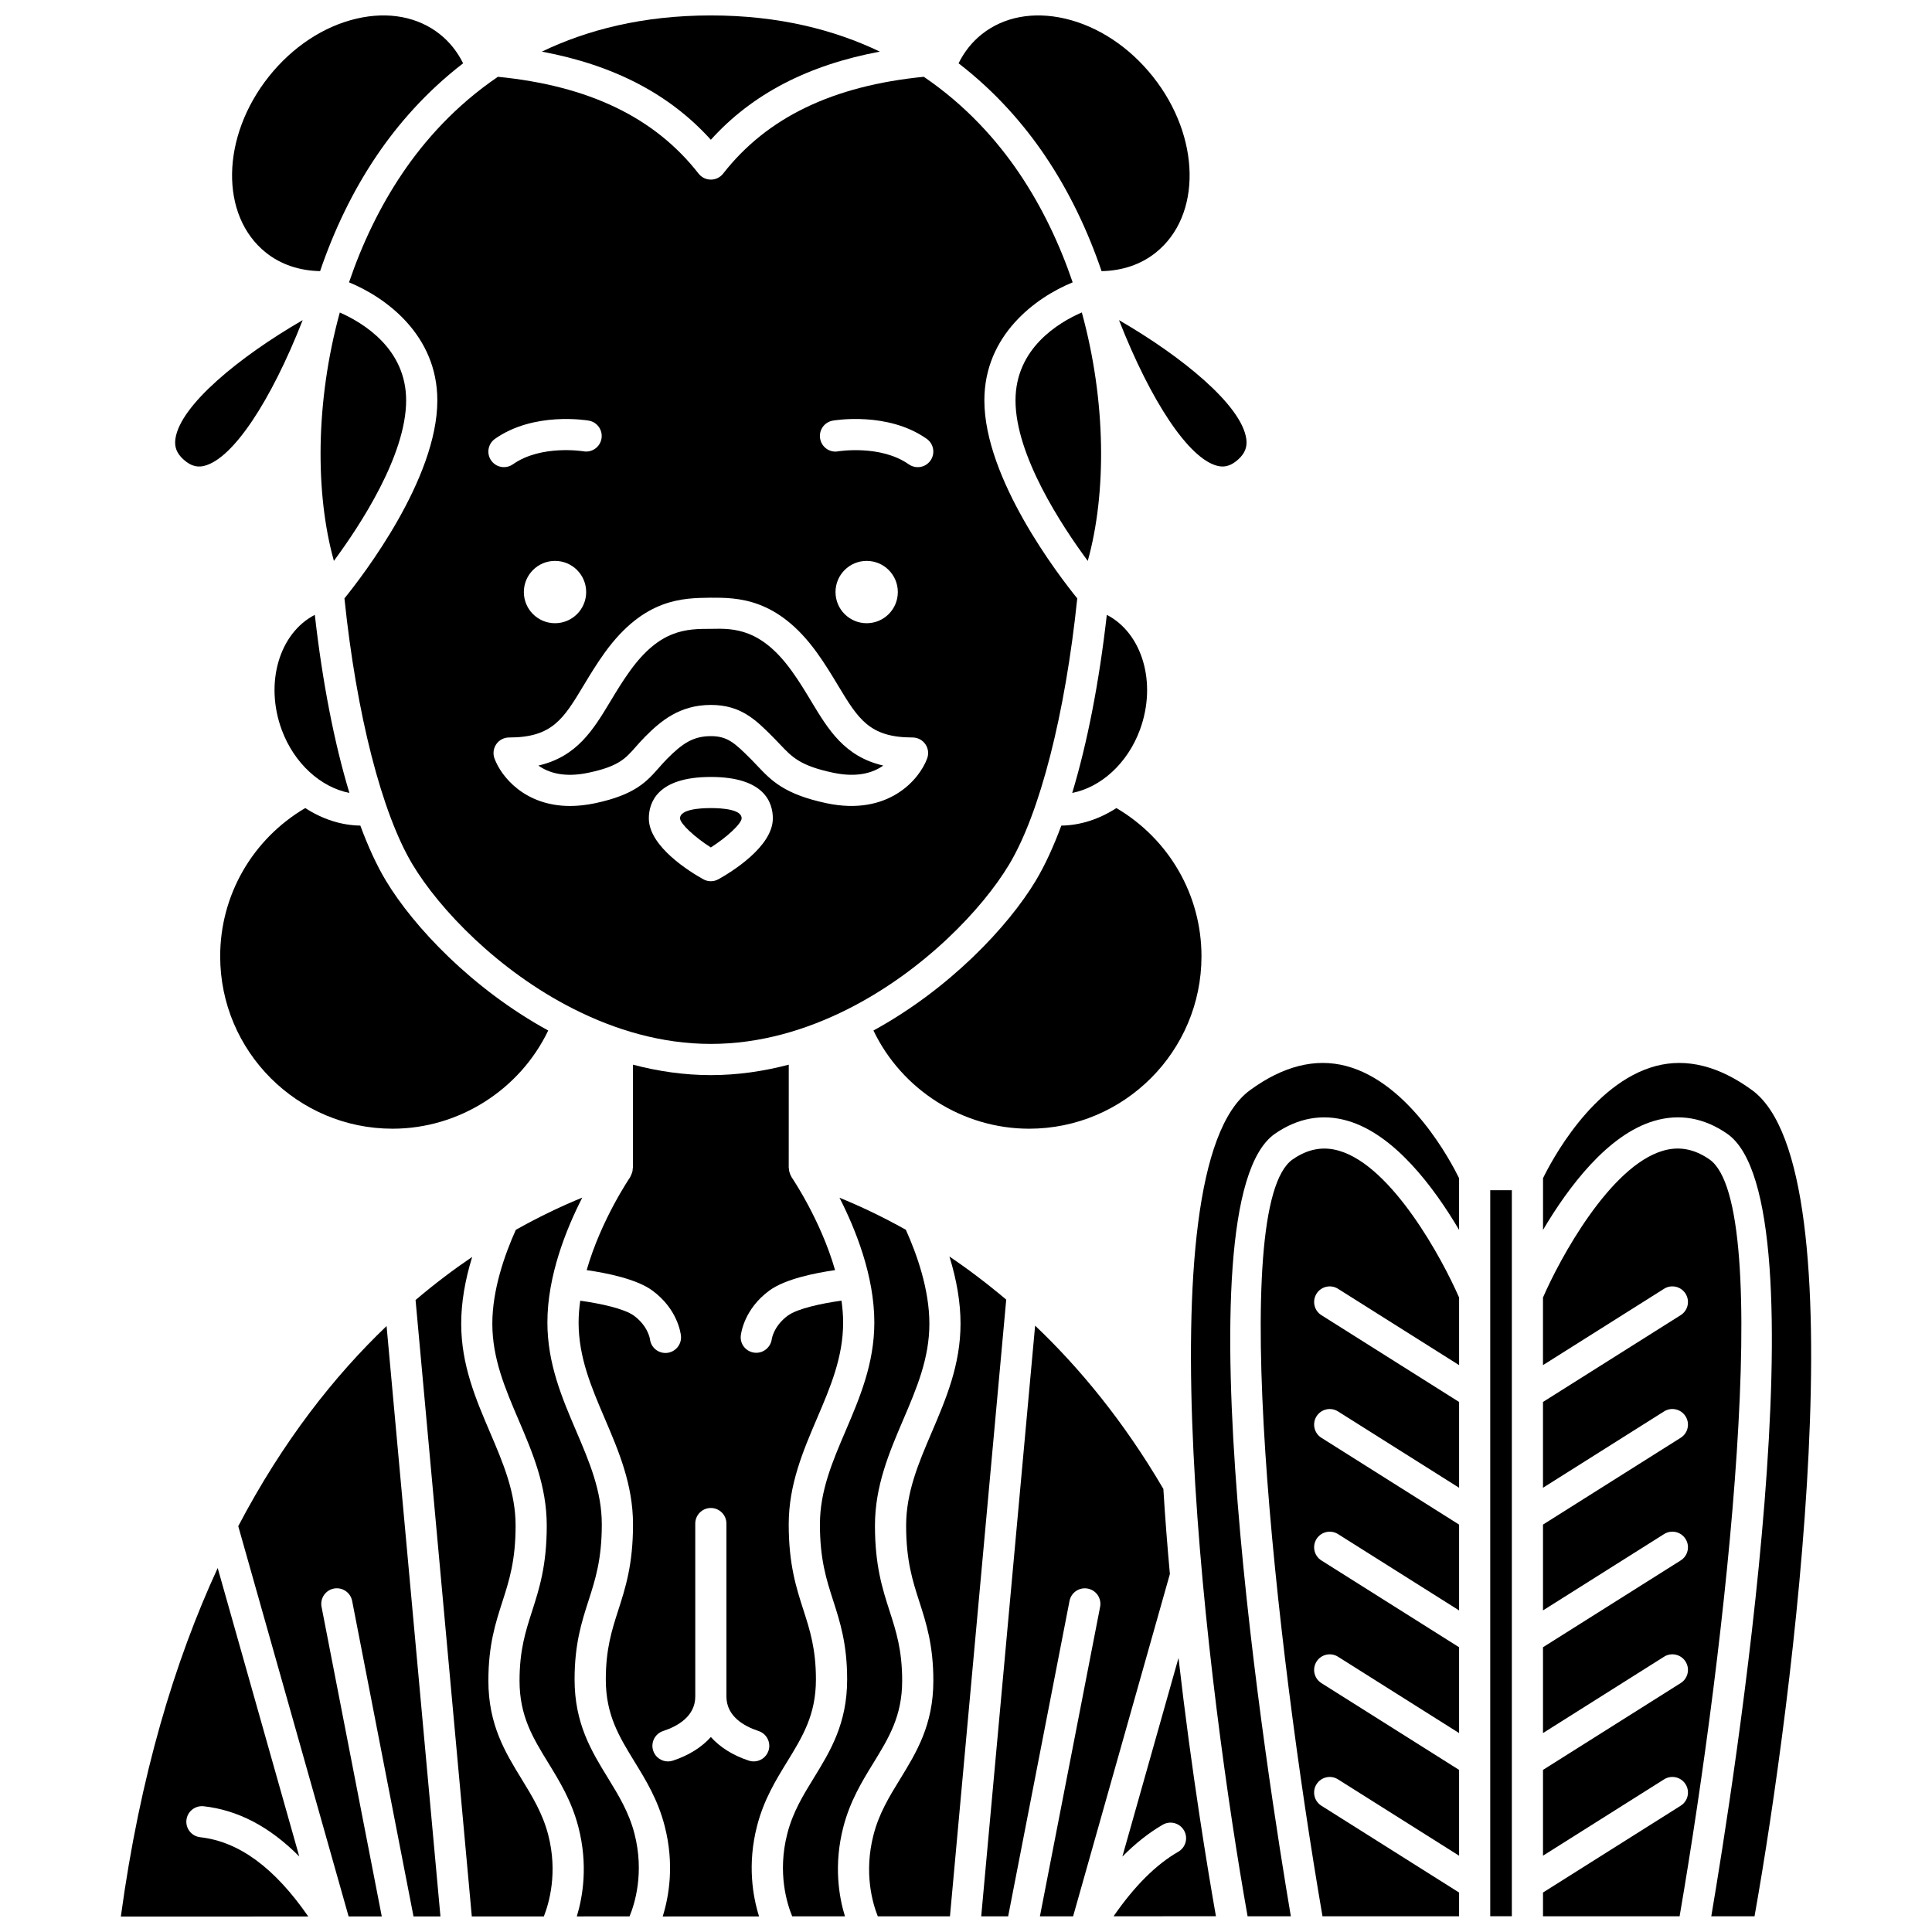
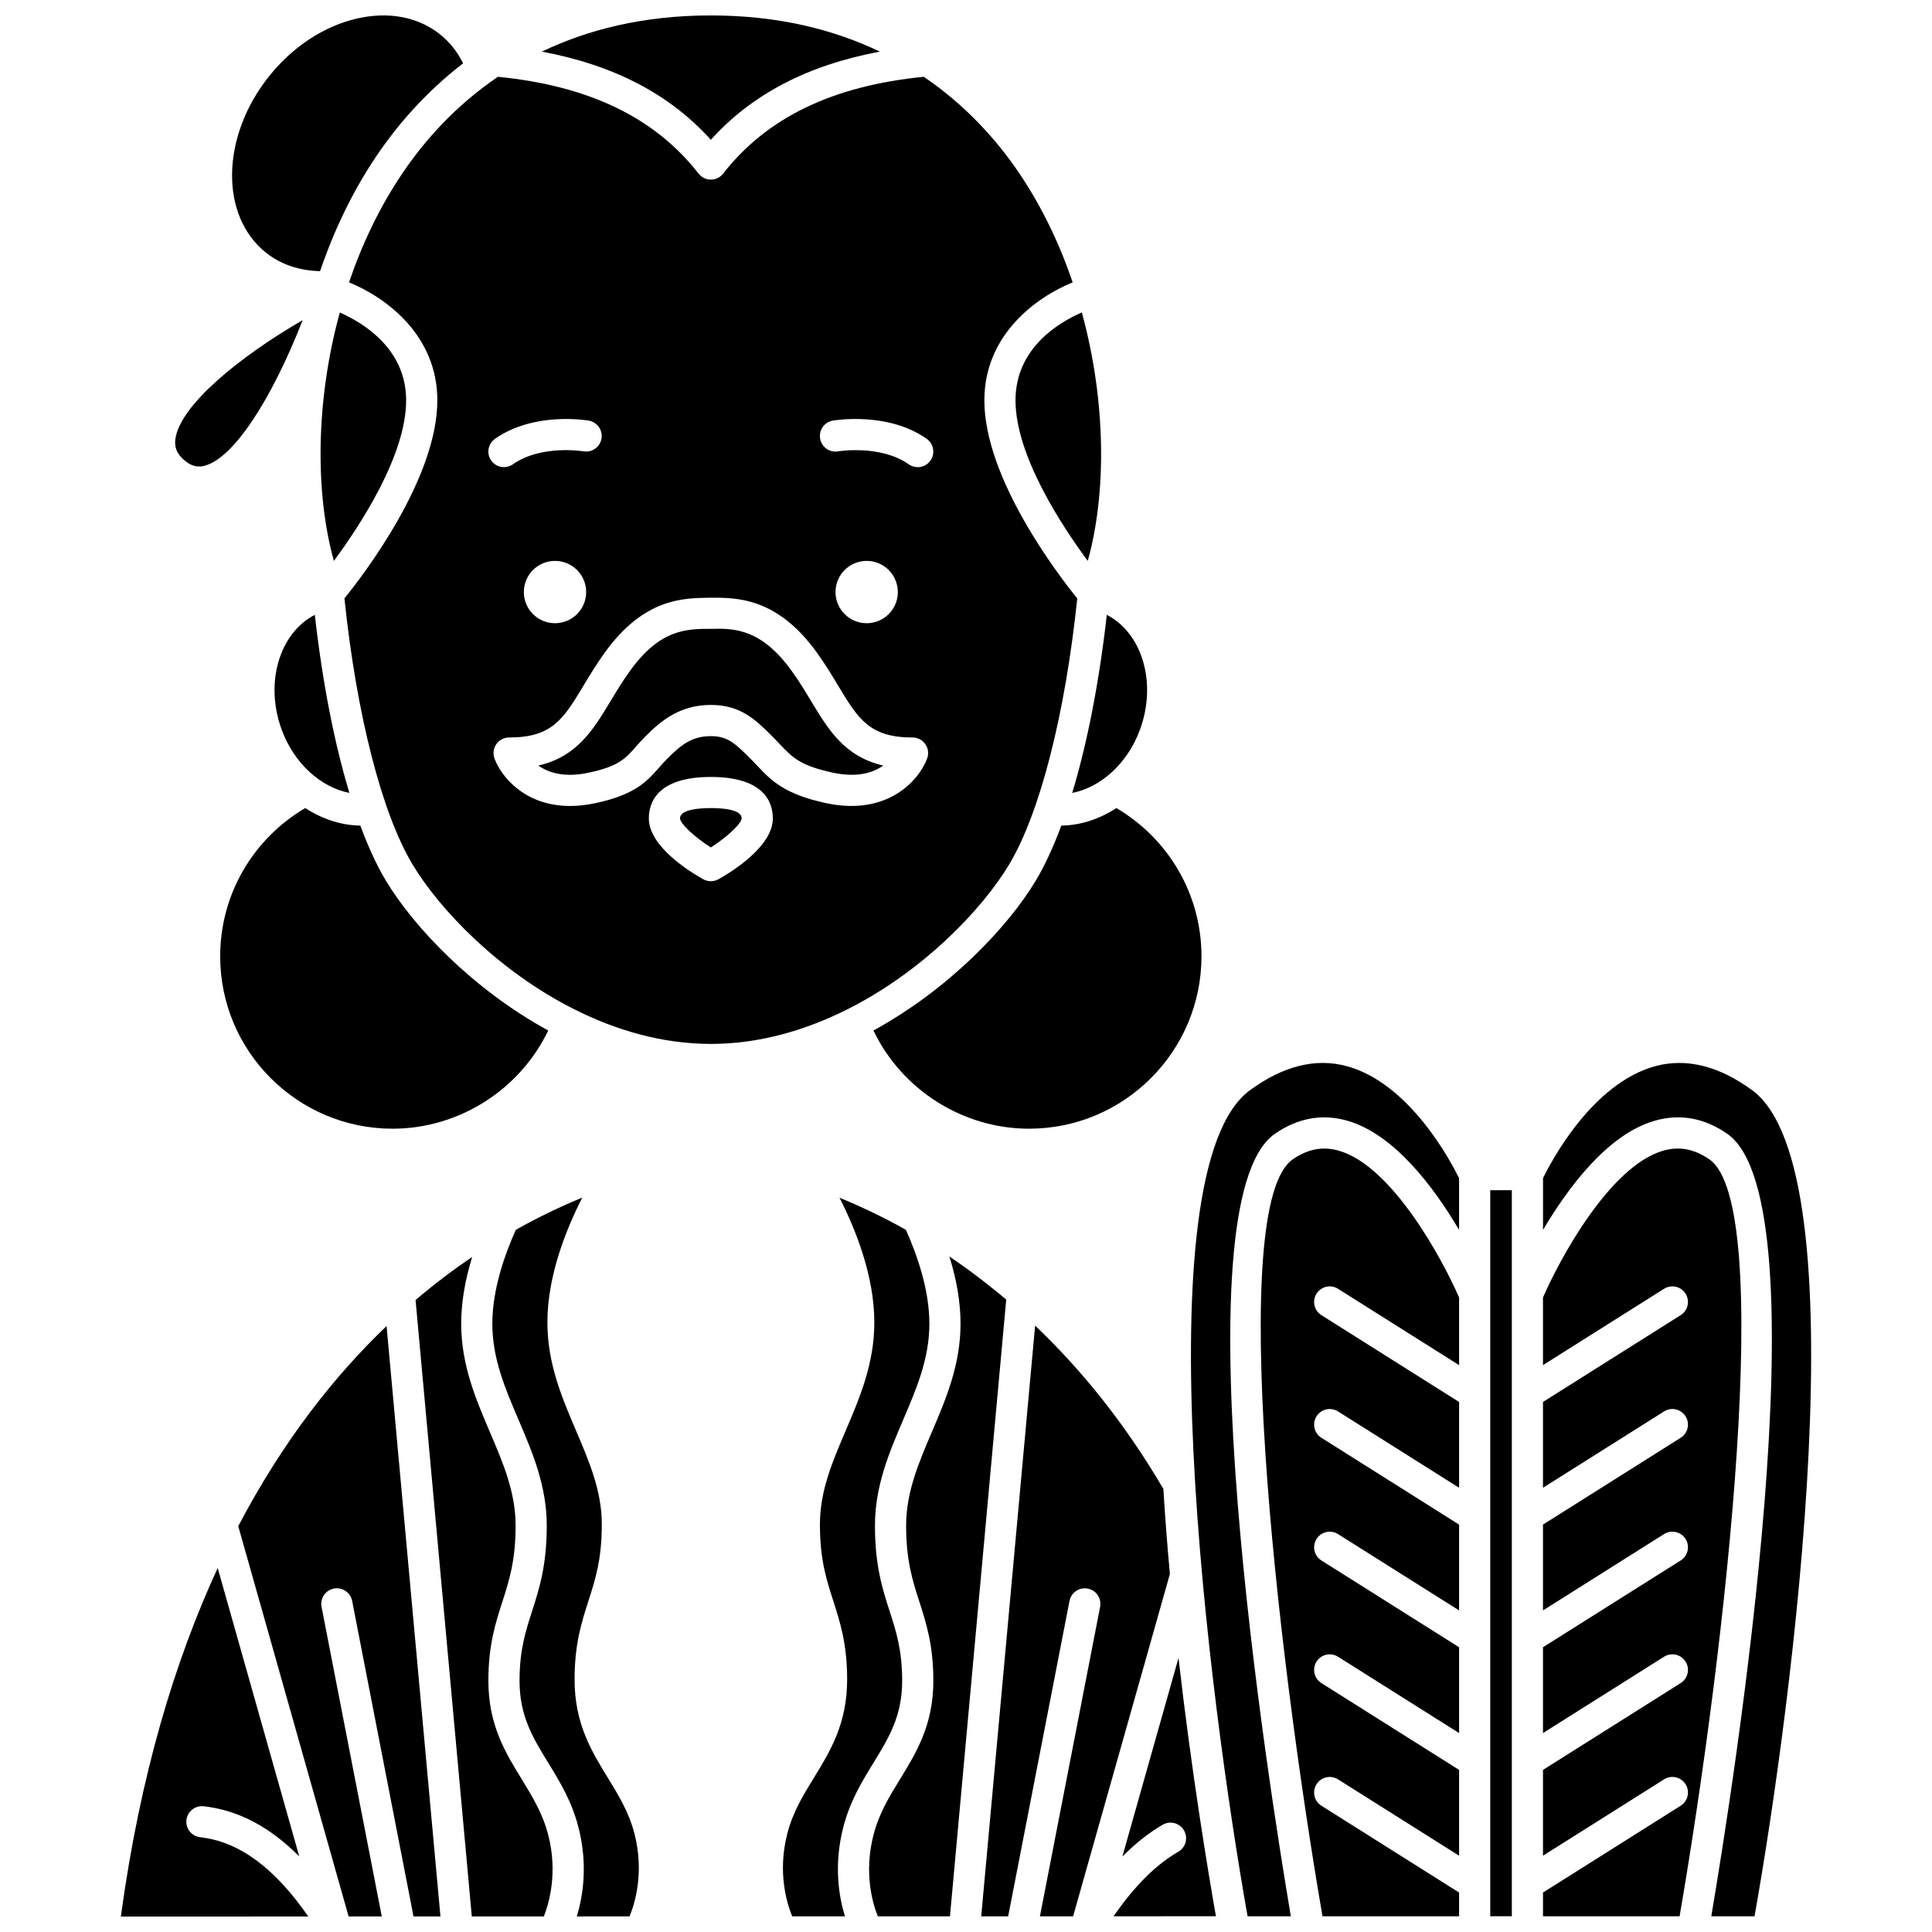
<svg xmlns="http://www.w3.org/2000/svg" width="800px" height="800px" version="1.1" viewBox="144 144 512 512">
  <defs>
    <clipPath id="q">
      <path d="m205 148.09h62v67.906h-62z" />
    </clipPath>
    <clipPath id="h">
      <path d="m287 148.09h91v33.906h-91z" />
    </clipPath>
    <clipPath id="g">
-       <path d="m398 148.09h62v67.906h-62z" />
-     </clipPath>
+       </clipPath>
    <clipPath id="f">
      <path d="m439 583h28v68.902h-28z" />
    </clipPath>
    <clipPath id="e">
      <path d="m478 448h53v203.9h-53z" />
    </clipPath>
    <clipPath id="d">
      <path d="m404 495h51v156.9h-51z" />
    </clipPath>
    <clipPath id="c">
      <path d="m351 461h40v190.9h-40z" />
    </clipPath>
    <clipPath id="b">
      <path d="m374 477h37v174.9h-37z" />
    </clipPath>
    <clipPath id="a">
      <path d="m459 425h72v226.9h-72z" />
    </clipPath>
    <clipPath id="p">
      <path d="m552 425h72v226.9h-72z" />
    </clipPath>
    <clipPath id="o">
      <path d="m176 559h50v92.902h-50z" />
    </clipPath>
    <clipPath id="n">
      <path d="m538 459h7v192.9h-7z" />
    </clipPath>
    <clipPath id="m">
      <path d="m552 448h54v203.9h-54z" />
    </clipPath>
    <clipPath id="l">
      <path d="m207 495h54v156.9h-54z" />
    </clipPath>
    <clipPath id="k">
      <path d="m297 426h71v225.9h-71z" />
    </clipPath>
    <clipPath id="j">
      <path d="m274 461h40v190.9h-40z" />
    </clipPath>
    <clipPath id="i">
      <path d="m254 477h37v174.9h-37z" />
    </clipPath>
  </defs>
  <path d="m250.68 189.87c-6.059 8.949-10.734 18.805-14.184 28.953 9.797 4.012 23.402 13.965 23.402 31.285 0 20.762-19.641 46.328-24.617 52.473 3.176 30.629 9.887 56.91 18.051 70.516 7.121 11.863 22.672 28.18 42.68 38.289 0.012 0.004 0.027 0 0.043 0.008 0.039 0.012 0.062 0.047 0.098 0.062 10.961 5.516 23.234 9.191 36.23 9.191 12.996 0 25.27-3.68 36.23-9.191 0.039-0.016 0.062-0.047 0.098-0.062 0.012-0.004 0.027 0 0.043-0.008 20.008-10.109 35.562-26.422 42.68-38.289 8.164-13.605 14.875-39.887 18.051-70.516-4.977-6.144-24.617-31.711-24.617-52.473 0-17.316 13.602-27.273 23.402-31.285-3.457-10.152-8.133-20.004-14.184-28.953-5.801-8.574-14.008-17.867-25.27-25.52-24.102 2.387-41.535 10.758-53.176 25.656-0.781 1.004-1.98 1.59-3.254 1.59-1.273 0-2.473-0.586-3.254-1.59-11.637-14.895-29.078-23.27-53.176-25.656-11.273 7.652-19.477 16.949-25.277 25.52zm83.707 187.14c-0.625 0.348-1.312 0.52-2.008 0.52-0.695 0-1.383-0.172-2.008-0.52-3.383-1.887-14.422-8.617-14.422-16.129 0-4.102 2.137-10.98 16.43-10.98 14.297 0 16.43 6.879 16.43 10.98 0 7.508-11.039 14.242-14.422 16.129zm30.309-121.54c0.598-0.098 14.59-2.438 24.891 4.824 1.863 1.312 2.312 3.891 0.996 5.758-0.801 1.141-2.082 1.75-3.379 1.75-0.82 0-1.652-0.246-2.375-0.754-7.465-5.258-18.613-3.461-18.723-3.438-2.246 0.406-4.379-1.125-4.762-3.371-0.391-2.246 1.109-4.375 3.352-4.769zm17.238 45.43c0 4.562-3.695 8.258-8.258 8.258s-8.258-3.695-8.258-8.258 3.695-8.258 8.258-8.258c4.559 0 8.258 3.695 8.258 8.258zm-49.73 1.496c7.234-0.027 17.77-0.004 28.262 14.527 2.199 3.047 4.004 6.039 5.59 8.68 5.371 8.914 8.336 13.836 19.77 13.836h0.008c1.348 0 2.613 0.656 3.387 1.766 0.773 1.105 0.953 2.519 0.488 3.785-2.07 5.625-10.316 15.312-26.648 11.875-11.223-2.375-14.684-6.035-18.352-9.91-0.52-0.551-1.059-1.117-1.641-1.707-4.379-4.394-6.309-6.164-10.691-6.164-4.742 0-7.617 2.016-11.57 5.988-0.801 0.805-1.484 1.59-2.144 2.332-3.254 3.703-6.332 7.211-16.973 9.461-2.375 0.5-4.574 0.727-6.621 0.727-11.996 0-18.266-7.797-20.031-12.602-0.465-1.27-0.281-2.68 0.488-3.785 0.777-1.109 2.035-1.766 3.387-1.766h0.008c11.438 0 14.395-4.91 19.77-13.836 1.59-2.644 3.391-5.629 5.59-8.68 10.508-14.527 20.883-14.406 27.926-14.527zm-49.379-1.496c0-4.562 3.695-8.258 8.258-8.258s8.258 3.695 8.258 8.258-3.695 8.258-8.258 8.258c-4.562 0.004-8.258-3.699-8.258-8.258zm-7.648-40.605c10.297-7.254 24.277-4.922 24.863-4.824 2.246 0.391 3.75 2.531 3.356 4.777-0.391 2.242-2.516 3.746-4.766 3.356-0.117-0.02-11.238-1.824-18.699 3.438-0.723 0.508-1.551 0.754-2.375 0.754-1.297 0-2.578-0.605-3.379-1.75-1.312-1.859-0.863-4.438 1-5.75z" />
  <path d="m286.68 346.88c2.625 1.875 6.809 3.281 13.301 1.895 7.961-1.68 9.754-3.731 12.477-6.824 0.766-0.871 1.562-1.777 2.496-2.711 4.055-4.074 9.082-8.426 17.426-8.426 7.988 0 11.938 3.973 16.516 8.57 0.664 0.668 1.254 1.289 1.816 1.887 3.231 3.41 5.359 5.664 14.062 7.504 6.473 1.379 10.676-0.023 13.301-1.895-10.25-2.352-14.566-9.52-19.086-17.023-1.582-2.625-3.211-5.336-5.215-8.102-8.023-11.109-15.148-11.266-21.223-11.105h-0.188c-6.481 0-13.438 0.098-21.383 11.105-2 2.766-3.633 5.477-5.215 8.102-4.519 7.504-8.84 14.668-19.086 17.023z" />
  <path d="m218.65 337.38c3.293 8.949 10.352 15.262 17.945 16.754-3.981-13.164-7.141-29.285-9.164-47.191-9.367 4.828-13.352 18.004-8.781 30.438z" />
  <path d="m332.38 358.15c-3.051 0-8.172 0.355-8.172 2.723 0.086 1.461 3.883 4.977 8.168 7.711 4.285-2.742 8.086-6.258 8.172-7.719 0.004-2.359-5.113-2.715-8.168-2.715z" />
  <path d="m234.05 226.82c-6.484 23.652-6.527 48.012-1.566 65.82 6.922-9.363 19.148-27.949 19.148-42.539 0.008-13.707-11.426-20.578-17.582-23.281z" />
  <path d="m198.19 267.44c7.535-1.938 17.551-17 26.023-38.602-16.758 9.691-32.461 22.543-33.73 31.453-0.305 2.148 0.336 3.816 2.074 5.41 2.402 2.207 4.269 2.086 5.633 1.738z" />
  <path d="m202.35 397.43c0 25.195 20.496 45.688 45.684 45.688 17.594 0 33.73-10.324 41.25-26.023-20.164-11.031-35.727-27.562-43.039-39.746-2.402-4.004-4.664-8.918-6.75-14.559-5.152-0.074-10.141-1.758-14.602-4.648-13.926 8.211-22.543 23.004-22.543 39.289z" />
  <g clip-path="url(#q)">
    <path d="m214.5 210.97c3.961 3.152 8.883 4.769 14.328 4.883 3.66-10.746 8.609-21.164 15.008-30.617 5.496-8.121 12.984-16.836 22.895-24.457-1.508-3.043-3.555-5.637-6.156-7.707-5.805-4.621-13.637-6.094-22.043-4.144-8.75 2.031-17.023 7.488-23.285 15.355-12.703 15.961-13.035 36.906-0.746 46.688z" />
  </g>
  <g clip-path="url(#h)">
    <path d="m332.38 181.04c10.965-12.145 25.777-19.805 44.789-23.359-12.047-5.773-26.77-9.59-44.789-9.59-18.02 0-32.742 3.816-44.789 9.59 19.016 3.555 33.824 11.215 44.789 23.359z" />
  </g>
  <path d="m446.1 337.38c4.57-12.434 0.586-25.617-8.785-30.438-2.023 17.906-5.184 34.027-9.164 47.191 7.598-1.492 14.66-7.805 17.949-16.754z" />
-   <path d="m466.57 267.44c1.355 0.348 3.234 0.461 5.633-1.742 1.738-1.594 2.379-3.262 2.074-5.41-1.27-8.91-16.973-21.762-33.73-31.449 8.473 21.602 18.488 36.668 26.023 38.602z" />
  <path d="m413.12 250.11c0 14.59 12.227 33.176 19.148 42.539 4.969-17.816 4.922-42.188-1.574-65.852-6.168 2.68-17.574 9.496-17.574 23.312z" />
  <path d="m418.51 377.35c-7.312 12.191-22.879 28.723-43.039 39.746 7.516 15.699 23.66 26.023 41.25 26.023 25.195 0 45.684-20.5 45.684-45.688 0-16.281-8.617-31.074-22.547-39.285-4.457 2.887-9.445 4.574-14.598 4.648-2.09 5.633-4.348 10.543-6.75 14.555z" />
  <g clip-path="url(#g)">
    <path d="m420.92 185.24c6.398 9.453 11.348 19.871 15.008 30.617 5.449-0.105 10.375-1.734 14.328-4.887 12.293-9.781 11.961-30.727-0.742-46.688-6.266-7.867-14.535-13.32-23.285-15.355-8.406-1.945-16.238-0.473-22.043 4.144-2.602 2.07-4.648 4.664-6.156 7.707 9.906 7.625 17.395 16.34 22.891 24.461z" />
  </g>
  <g clip-path="url(#f)">
    <path d="m441.44 636.01c3.453-3.473 7-6.301 10.695-8.438 1.965-1.145 4.496-0.461 5.641 1.512 1.141 1.977 0.461 4.5-1.512 5.641-5.969 3.445-11.617 9.102-17.16 17.109l27.133-0.008c-2.086-11.82-6.43-37.914-9.922-68.453z" />
  </g>
  <g clip-path="url(#e)">
    <path d="m498.86 448.96c-4.254-1.242-8.273-0.488-12.277 2.285-17.406 12.051-4.594 127.93 7.891 200.59h36.199v-6.293l-36.488-23.004c-1.934-1.215-2.508-3.766-1.293-5.695 1.219-1.934 3.773-2.504 5.695-1.293l32.086 20.23v-22.738l-36.488-23.004c-1.934-1.215-2.508-3.766-1.293-5.695 1.215-1.93 3.773-2.504 5.695-1.293l32.086 20.23v-22.742l-36.488-23c-1.93-1.215-2.508-3.766-1.293-5.695 1.219-1.934 3.773-2.504 5.695-1.293l32.086 20.227v-22.742l-36.488-23.004c-1.934-1.215-2.508-3.766-1.293-5.695 1.219-1.934 3.773-2.504 5.695-1.293l32.086 20.23v-22.738l-36.488-23.004c-1.934-1.215-2.508-3.766-1.293-5.695 1.215-1.93 3.773-2.508 5.695-1.293l32.086 20.23v-17.91c-4.375-10.086-17.699-34.793-31.812-38.902z" />
  </g>
  <g clip-path="url(#d)">
    <path d="m452.3 538.57c-10.508-17.926-22.207-32.066-33.984-43.266l-14.285 156.54h7.141l16.262-83.586c0.434-2.238 2.602-3.699 4.844-3.262 2.238 0.434 3.699 2.602 3.262 4.844l-15.953 82.004h8.797l25.648-90.719c-0.68-7.445-1.27-15-1.73-22.551z" />
  </g>
  <g clip-path="url(#c)">
    <path d="m367.49 628.19c1.789-6.91 4.934-12.047 7.988-17.016 4.078-6.648 7.606-12.395 7.606-21.758 0-8.129-1.602-13.09-3.293-18.348-1.93-5.981-3.918-12.16-3.918-22.77 0-10.535 3.801-19.418 7.469-28.012 3.578-8.359 6.953-16.262 6.953-25.5 0-9.004-3.262-18.277-6.234-24.883-6.301-3.527-12.234-6.316-17.586-8.496 4.25 8.328 9.23 20.688 9.23 33.043 0 10.926-3.875 19.988-7.613 28.746-3.5 8.184-6.805 15.918-6.805 24.766 0 9.309 1.711 14.617 3.523 20.238 1.812 5.633 3.691 11.457 3.691 20.879 0 11.695-4.484 19.008-8.82 26.07-2.859 4.656-5.559 9.051-7.031 14.762-2.699 10.434-0.039 18.73 1.297 21.945l13.973-0.004c-1.617-5.258-3.016-13.664-0.43-23.664z" />
  </g>
  <g clip-path="url(#b)">
    <path d="m395.61 477c1.953 6.297 2.941 12.25 2.941 17.785 0 10.926-3.875 19.988-7.613 28.746-3.5 8.184-6.805 15.918-6.805 24.766 0 9.309 1.711 14.617 3.523 20.234 1.812 5.633 3.691 11.461 3.691 20.883 0 11.695-4.484 19.008-8.824 26.074-2.856 4.656-5.555 9.051-7.031 14.762-2.613 10.125-0.242 18.16 1.137 21.598l19.121-0.004 14.91-163.43c-5.086-4.293-10.129-8.105-15.051-11.418z" />
  </g>
  <g clip-path="url(#a)">
    <path d="m500.75 426.5c-8.172-2.156-16.746 0.004-25.504 6.422-28.914 21.188-10.77 161.99-0.621 218.91h11.461c-5.773-34.078-30.438-189.22-4.207-207.38 6.109-4.219 12.609-5.371 19.293-3.418 12.367 3.606 22.805 17.57 29.5 28.898v-13.695c-2.004-4.109-13.039-25.273-29.922-29.734z" />
  </g>
  <g clip-path="url(#p)">
    <path d="m608.34 432.92c-8.766-6.422-17.352-8.57-25.523-6.418-16.922 4.492-27.902 25.613-29.898 29.73v13.703c6.699-11.328 17.133-25.293 29.5-28.902 6.695-1.953 13.191-0.805 19.297 3.418 26.227 18.16 1.566 173.3-4.207 207.38h11.461c10.145-56.926 28.285-197.73-0.629-218.91z" />
  </g>
  <g clip-path="url(#o)">
    <path d="m197.05 630.88c-2.266-0.258-3.898-2.301-3.644-4.562 0.258-2.262 2.297-3.875 4.562-3.644 9.109 1.02 17.496 5.41 25.34 13.305l-21.617-76.445c-11.379 24.668-20.574 54.988-25.664 92.371l49.672-0.012c-8.965-12.957-18.383-19.863-28.648-21.012z" />
  </g>
  <g clip-path="url(#n)">
    <path d="m538.93 487v164.82h5.723v-192.4h-5.723z" />
  </g>
  <g clip-path="url(#m)">
    <path d="m597 451.24c-4.016-2.773-8.023-3.527-12.285-2.285-14.141 4.125-27.445 28.816-31.809 38.906v17.91l32.086-20.23c1.922-1.219 4.477-0.637 5.695 1.293 1.219 1.93 0.641 4.481-1.293 5.695l-36.488 23.004v22.738l32.086-20.23c1.922-1.215 4.477-0.641 5.695 1.293 1.219 1.93 0.641 4.481-1.293 5.695l-36.488 23.004v22.742l32.086-20.227c1.922-1.215 4.484-0.641 5.695 1.293 1.219 1.93 0.637 4.481-1.293 5.695l-36.488 23v22.742l32.086-20.23c1.922-1.215 4.477-0.637 5.695 1.293 1.219 1.93 0.641 4.481-1.293 5.695l-36.488 23.004v22.738l32.086-20.23c1.922-1.215 4.477-0.641 5.695 1.293 1.219 1.93 0.641 4.481-1.293 5.695l-36.488 23.004v6.293h36.203c12.48-72.66 25.297-188.55 7.891-200.59z" />
  </g>
  <g clip-path="url(#l)">
    <path d="m207.14 548.45 29.246 103.43h8.789l-15.961-82.047c-0.434-2.242 1.023-4.406 3.262-4.844 2.219-0.438 4.406 1.023 4.844 3.262l16.266 83.625h7.137l-14.277-156.46c-13.77 13.152-27.457 30.438-39.305 53.035z" />
  </g>
  <g clip-path="url(#k)">
-     <path d="m344.64 627.85c1.785-6.906 4.934-12.043 7.988-17.016 4.074-6.644 7.602-12.387 7.602-21.754 0-8.121-1.602-13.09-3.293-18.344-1.93-5.981-3.918-12.164-3.918-22.773 0-10.535 3.801-19.418 7.469-28.012 3.578-8.359 6.953-16.262 6.953-25.5 0-1.918-0.172-3.844-0.434-5.766-5.191 0.715-11.648 2.082-14.215 3.961-3.738 2.738-4.246 6.113-4.266 6.258-0.289 2.066-2.066 3.598-4.102 3.598-0.16 0-0.328-0.008-0.492-0.027-2.234-0.27-3.848-2.242-3.617-4.484 0.078-0.715 0.914-7.109 7.598-12 4.195-3.066 12.188-4.652 17.387-5.398-3.82-13.336-11.418-24.469-11.516-24.617-0.031-0.051-0.039-0.113-0.07-0.16-0.207-0.328-0.344-0.676-0.449-1.051-0.043-0.148-0.102-0.285-0.129-0.434-0.043-0.23-0.055-0.457-0.055-0.699h-0.059l0.008-27.48c-6.633 1.738-13.531 2.766-20.648 2.766-7.109 0-14.016-1.027-20.648-2.769l-0.008 27.48h-0.059c0 0.211 0.004 0.41-0.027 0.617-0.039 0.238-0.125 0.461-0.207 0.699-0.094 0.281-0.191 0.551-0.344 0.805-0.047 0.074-0.051 0.156-0.098 0.23-0.098 0.148-7.699 11.281-11.516 24.617 5.199 0.742 13.195 2.328 17.387 5.398 6.688 4.894 7.519 11.285 7.598 12 0.23 2.269-1.422 4.301-3.688 4.535-0.145 0.012-0.285 0.02-0.426 0.02-2.074 0-3.852-1.551-4.098-3.644-0.039-0.242-0.59-3.551-4.266-6.246-2.562-1.875-9.027-3.246-14.215-3.961-0.262 1.922-0.434 3.848-0.434 5.766 0 9.238 3.375 17.137 6.953 25.5 3.672 8.594 7.469 17.477 7.469 28.012 0 10.605-1.992 16.789-3.918 22.773-1.688 5.254-3.293 10.227-3.293 18.344 0 9.367 3.527 15.105 7.602 21.754 3.047 4.973 6.203 10.109 7.988 17.02 2.648 10.219 1.133 18.777-0.512 24.016l25.539-0.008c-1.652-5.25-3.168-13.805-0.523-24.023zm-12.258-23.523c-2.406 2.695-5.789 4.852-10.066 6.262-0.43 0.141-0.863 0.207-1.293 0.207-1.734 0-3.352-1.102-3.922-2.84-0.711-2.164 0.465-4.5 2.633-5.215 3.887-1.281 8.52-3.906 8.52-9.176l-0.004-45.801c0-2.285 1.848-4.129 4.129-4.129 2.285 0 4.129 1.848 4.129 4.129v45.801c0 5.266 4.633 7.894 8.52 9.176 2.164 0.715 3.344 3.047 2.633 5.215-0.574 1.738-2.188 2.84-3.922 2.84-0.43 0-0.863-0.066-1.293-0.207-4.273-1.41-7.656-3.57-10.062-6.262z" />
-   </g>
+     </g>
  <g clip-path="url(#j)">
    <path d="m305.09 615.15c-4.336-7.066-8.82-14.375-8.82-26.07 0-9.418 1.875-15.242 3.691-20.879 1.809-5.621 3.523-10.93 3.523-20.238 0-8.844-3.309-16.582-6.805-24.766-3.742-8.758-7.613-17.816-7.613-28.746 0-12.363 4.988-24.746 9.242-33.07-5.34 2.176-11.289 4.981-17.609 8.535-2.969 6.602-6.227 15.875-6.227 24.867 0 9.238 3.375 17.137 6.953 25.5 3.672 8.594 7.469 17.477 7.469 28.012 0 10.605-1.992 16.785-3.918 22.77-1.688 5.258-3.293 10.227-3.293 18.348 0 9.367 3.527 15.105 7.606 21.758 3.047 4.969 6.199 10.105 7.988 17.008 2.59 10.016 1.184 18.426-0.418 23.691l13.973-0.004c1.324-3.188 4.004-11.492 1.301-21.949-1.484-5.707-4.188-10.105-7.043-14.766z" />
  </g>
  <g clip-path="url(#i)">
    <path d="m282.25 615.49c-4.34-7.07-8.824-14.379-8.824-26.074 0-9.418 1.875-15.246 3.691-20.883 1.809-5.617 3.523-10.926 3.523-20.234 0-8.844-3.309-16.582-6.805-24.766-3.742-8.758-7.613-17.816-7.613-28.746 0-5.508 0.984-11.43 2.914-17.691-4.906 3.32-9.938 7.109-15.008 11.422l14.906 163.36 19.09-0.004c1.367-3.453 3.758-11.578 1.16-21.625-1.488-5.703-4.184-10.102-7.035-14.758z" />
  </g>
</svg>